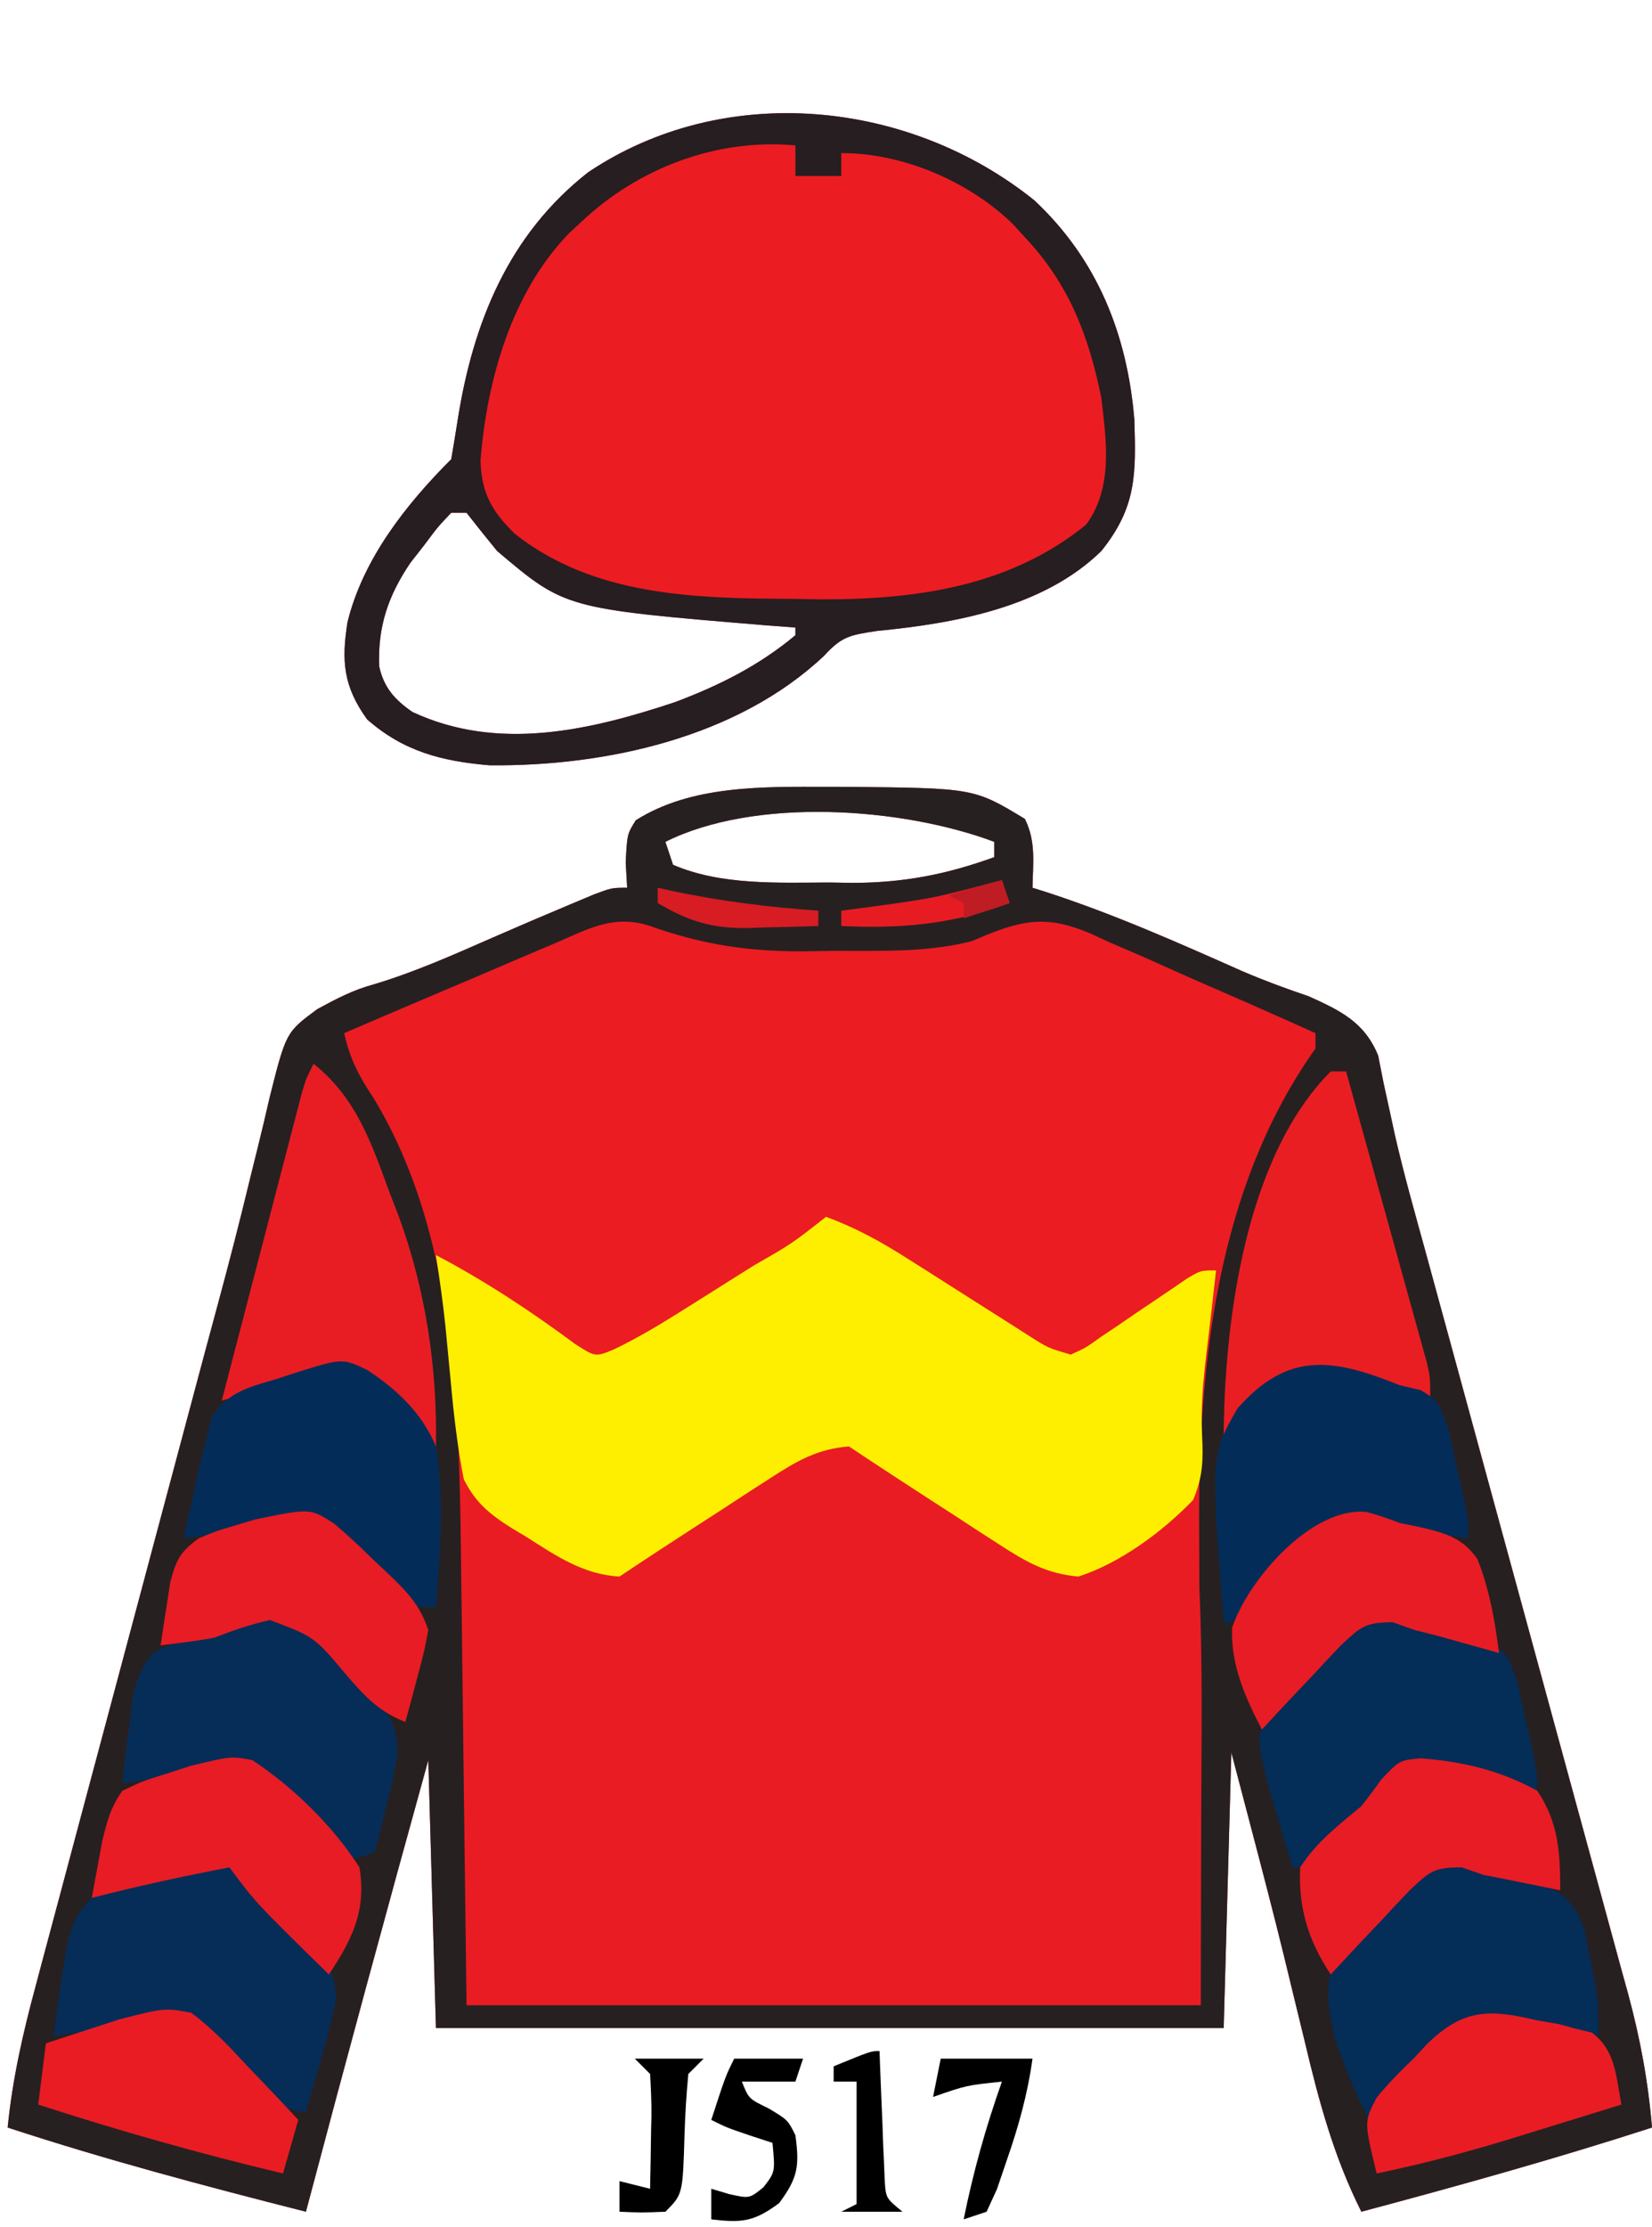
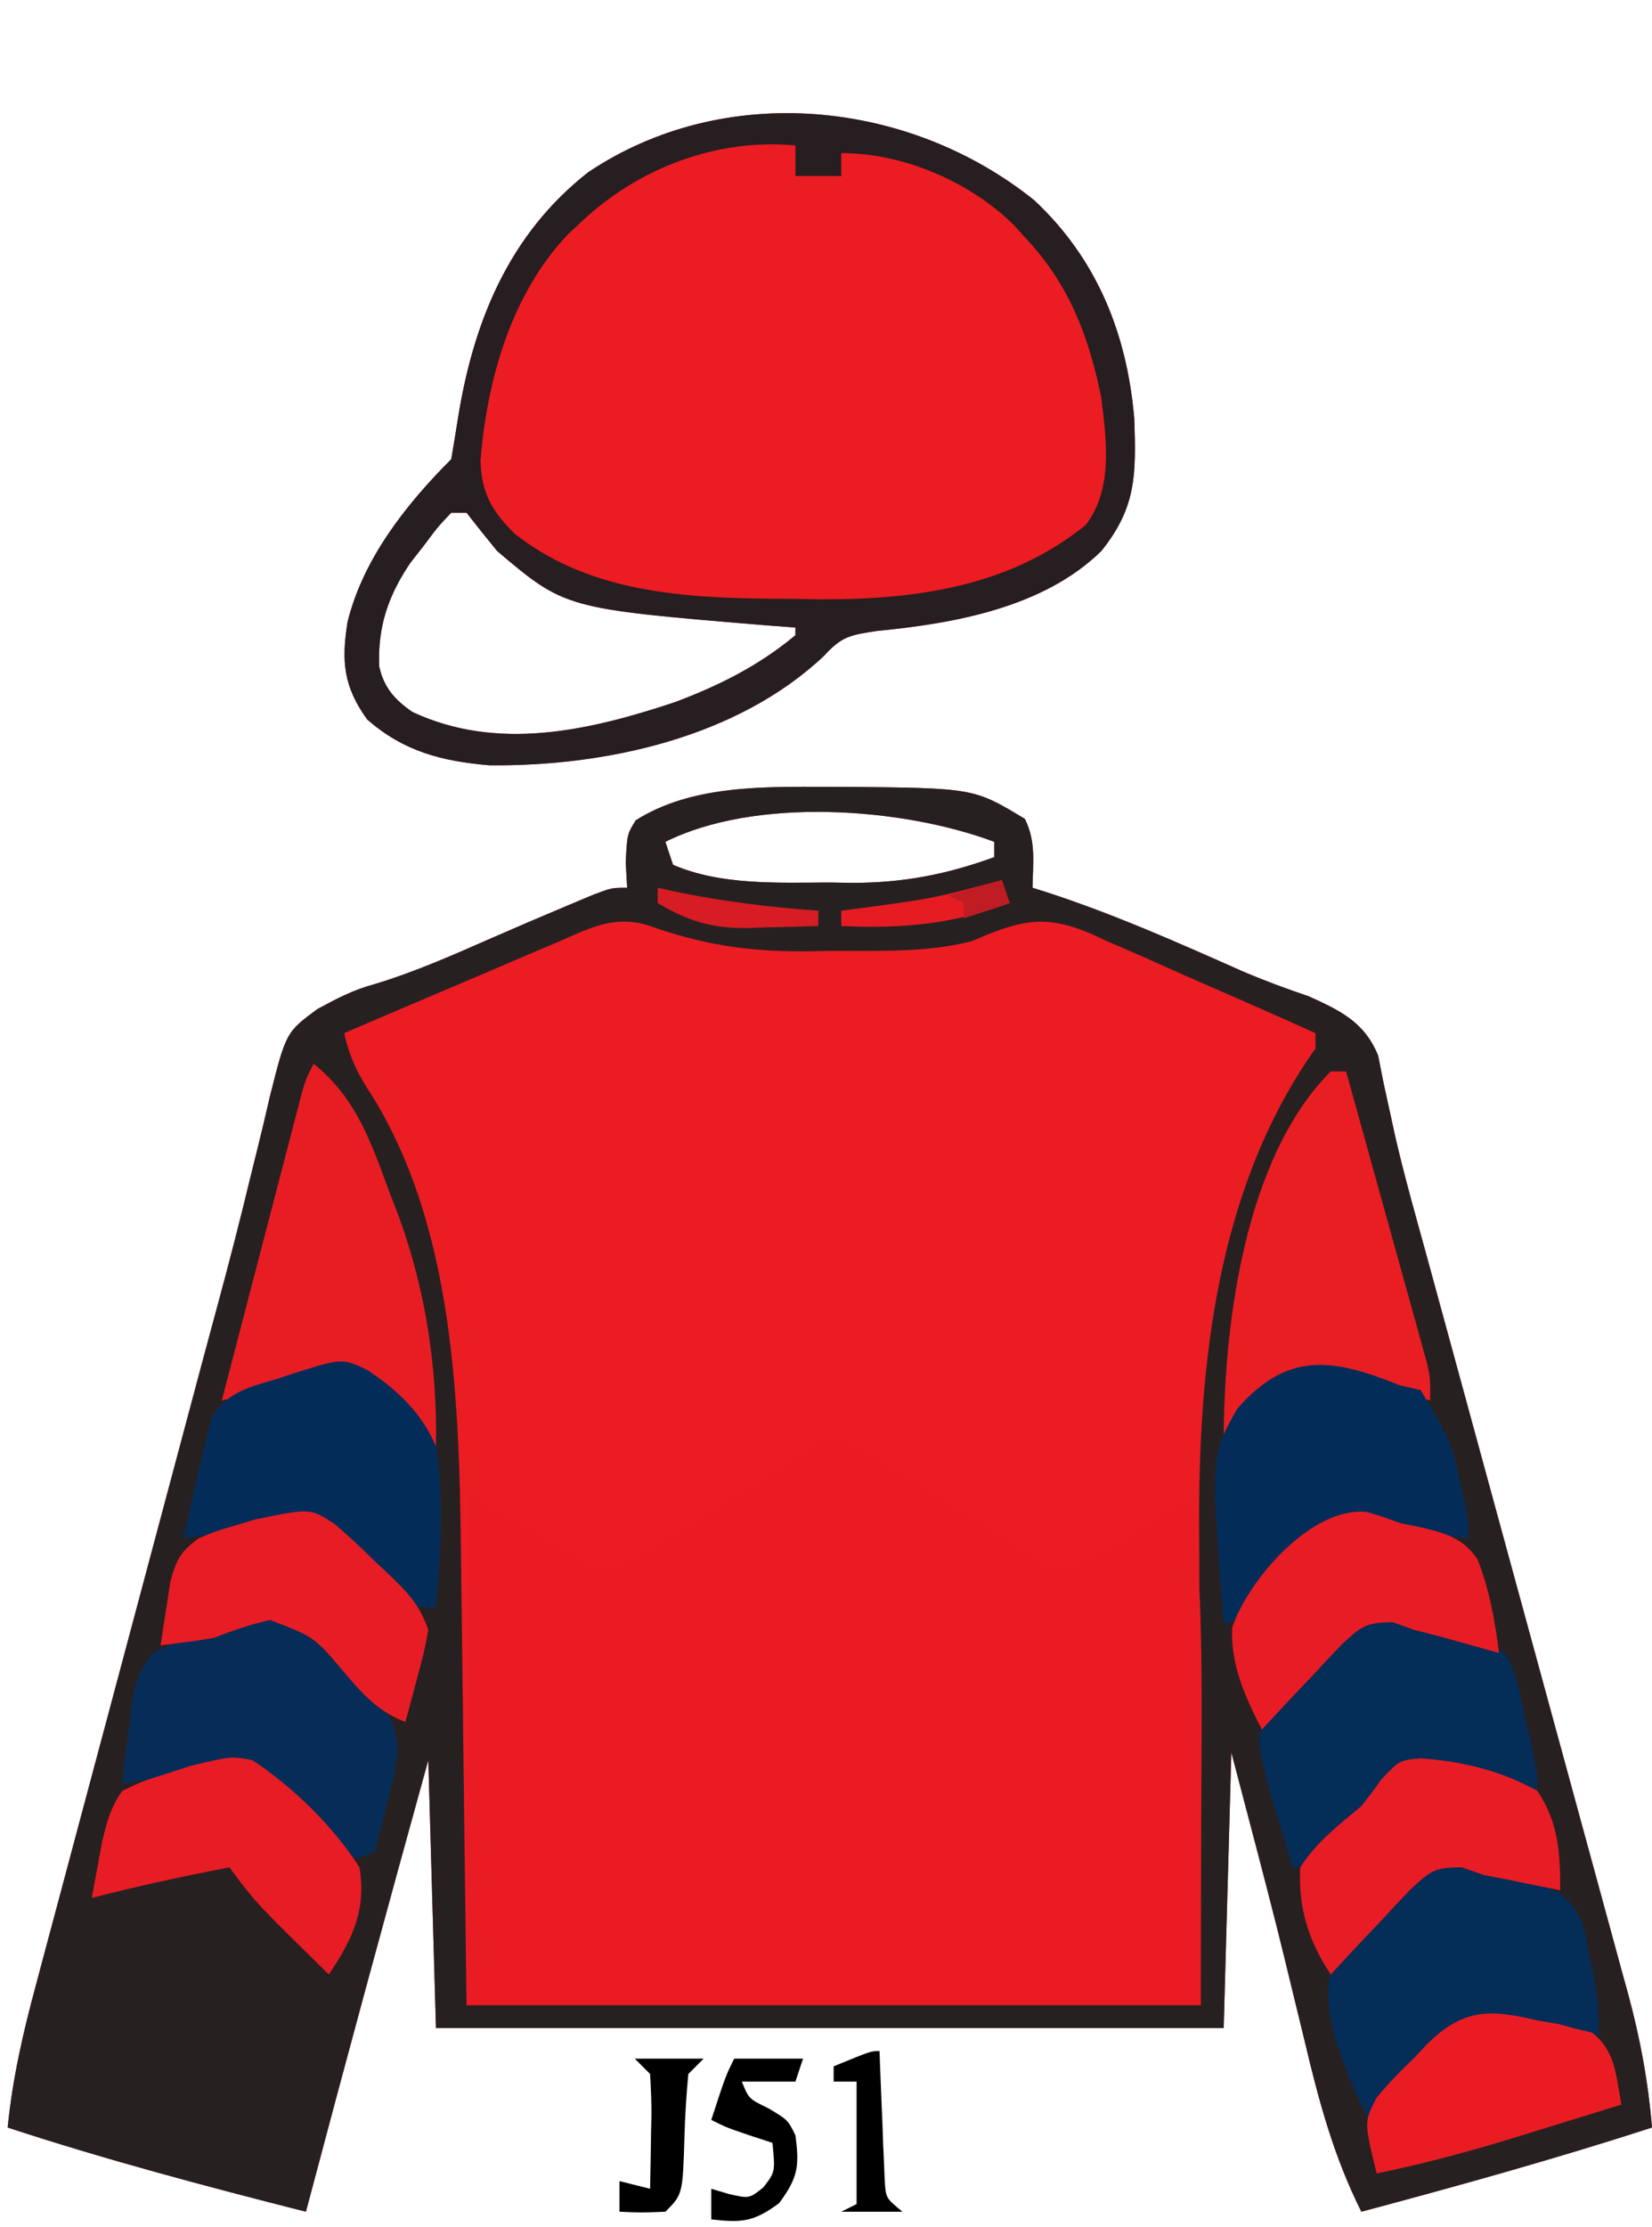
<svg xmlns="http://www.w3.org/2000/svg" version="1.1" width="216" height="291">
  <path d="M0 0 C0.828 0.001 1.657 0.002 2.51 0.002 C19.094 0.167 19.094 0.167 25.75 4.188 C27.228 7.144 26.81 9.93 26.75 13.188 C27.281 13.355 27.813 13.522 28.361 13.694 C37.232 16.559 45.677 20.311 54.188 24.091 C57.036 25.31 59.914 26.375 62.849 27.363 C67.019 29.247 70.164 30.751 71.946 35.121 C72.182 36.316 72.418 37.511 72.661 38.742 C72.975 40.194 73.293 41.644 73.614 43.093 C73.789 43.901 73.964 44.709 74.144 45.541 C75.311 50.634 76.737 55.658 78.126 60.693 C78.77 63.049 79.413 65.405 80.056 67.76 C80.39 68.98 80.724 70.2 81.069 71.457 C82.126 75.321 83.18 79.185 84.233 83.05 C84.597 84.383 84.96 85.716 85.324 87.049 C85.505 87.715 85.687 88.382 85.874 89.068 C88.319 98.038 90.767 107.006 93.222 115.972 C94.89 122.062 96.552 128.153 98.21 134.246 C99.083 137.455 99.959 140.664 100.84 143.872 C101.821 147.442 102.792 151.015 103.762 154.588 C104.052 155.634 104.341 156.679 104.639 157.757 C106.212 163.588 107.25 169.166 107.75 175.188 C95.189 179.255 82.505 182.782 69.75 186.188 C66.169 179.05 64.208 171.81 62.375 164.062 C61.773 161.586 61.17 159.109 60.566 156.633 C60.266 155.394 59.966 154.156 59.657 152.88 C58.266 147.217 56.795 141.577 55.312 135.938 C54.467 132.72 53.621 129.502 52.75 126.188 C52.42 138.067 52.09 149.947 51.75 162.188 C17.76 162.188 -16.23 162.188 -51.25 162.188 C-51.745 144.863 -51.745 144.863 -52.25 127.188 C-57.694 146.826 -63.033 166.487 -68.25 186.188 C-81.366 182.859 -94.39 179.406 -107.25 175.188 C-106.615 168.816 -105.254 162.861 -103.585 156.686 C-103.178 155.152 -103.178 155.152 -102.762 153.587 C-101.865 150.216 -100.96 146.846 -100.055 143.477 C-99.422 141.107 -98.79 138.737 -98.159 136.366 C-96.493 130.118 -94.82 123.872 -93.146 117.625 C-91.468 111.361 -89.797 105.094 -88.125 98.828 C-86.231 91.734 -84.337 84.64 -82.439 77.547 C-82.149 76.461 -81.859 75.376 -81.56 74.258 C-80.986 72.118 -80.408 69.979 -79.828 67.84 C-78.307 62.228 -76.857 56.608 -75.497 50.954 C-75.203 49.768 -74.908 48.581 -74.605 47.359 C-74.042 45.09 -73.5 42.816 -72.982 40.537 C-70.847 32.07 -70.847 32.07 -66.762 29.048 C-64.212 27.669 -62.061 26.525 -59.285 25.785 C-53.98 24.185 -49.008 21.972 -43.939 19.748 C-40.494 18.24 -37.04 16.763 -33.57 15.312 C-32.593 14.903 -31.616 14.493 -30.61 14.07 C-28.25 13.188 -28.25 13.188 -26.25 13.188 C-26.312 12.094 -26.374 11.001 -26.438 9.875 C-26.25 6.188 -26.25 6.188 -25.125 4.375 C-17.808 -0.259 -8.388 -0.009 0 0 Z M-21.25 7.188 C-20.92 8.178 -20.59 9.168 -20.25 10.188 C-13.992 12.893 -6.492 12.522 0.188 12.5 C1.16 12.516 2.133 12.532 3.135 12.549 C9.815 12.553 15.473 11.462 21.75 9.188 C21.75 8.527 21.75 7.867 21.75 7.188 C9.717 2.675 -9.493 1.309 -21.25 7.188 Z " fill="#EC1C23" transform="translate(108.25,102.812)" />
  <path d="M0 0 C0.828 0.001 1.657 0.002 2.51 0.002 C19.094 0.167 19.094 0.167 25.75 4.188 C27.228 7.144 26.81 9.93 26.75 13.188 C27.281 13.355 27.813 13.522 28.361 13.694 C37.232 16.559 45.677 20.311 54.188 24.091 C57.036 25.31 59.914 26.375 62.849 27.363 C67.019 29.247 70.164 30.751 71.946 35.121 C72.182 36.316 72.418 37.511 72.661 38.742 C72.975 40.194 73.293 41.644 73.614 43.093 C73.789 43.901 73.964 44.709 74.144 45.541 C75.311 50.634 76.737 55.658 78.126 60.693 C78.77 63.049 79.413 65.405 80.056 67.76 C80.39 68.98 80.724 70.2 81.069 71.457 C82.126 75.321 83.18 79.185 84.233 83.05 C84.597 84.383 84.96 85.716 85.324 87.049 C85.505 87.715 85.687 88.382 85.874 89.068 C88.319 98.038 90.767 107.006 93.222 115.972 C94.89 122.062 96.552 128.153 98.21 134.246 C99.083 137.455 99.959 140.664 100.84 143.872 C101.821 147.442 102.792 151.015 103.762 154.588 C104.052 155.634 104.341 156.679 104.639 157.757 C106.212 163.588 107.25 169.166 107.75 175.188 C95.189 179.255 82.505 182.782 69.75 186.188 C66.169 179.05 64.208 171.81 62.375 164.062 C61.773 161.586 61.17 159.109 60.566 156.633 C60.266 155.394 59.966 154.156 59.657 152.88 C58.266 147.217 56.795 141.577 55.312 135.938 C54.467 132.72 53.621 129.502 52.75 126.188 C52.42 138.067 52.09 149.947 51.75 162.188 C17.76 162.188 -16.23 162.188 -51.25 162.188 C-51.745 144.863 -51.745 144.863 -52.25 127.188 C-57.694 146.826 -63.033 166.487 -68.25 186.188 C-81.366 182.859 -94.39 179.406 -107.25 175.188 C-106.615 168.816 -105.254 162.861 -103.585 156.686 C-103.178 155.152 -103.178 155.152 -102.762 153.587 C-101.865 150.216 -100.96 146.846 -100.055 143.477 C-99.422 141.107 -98.79 138.737 -98.159 136.366 C-96.493 130.118 -94.82 123.872 -93.146 117.625 C-91.468 111.361 -89.797 105.094 -88.125 98.828 C-86.231 91.734 -84.337 84.64 -82.439 77.547 C-82.149 76.461 -81.859 75.376 -81.56 74.258 C-80.986 72.118 -80.408 69.979 -79.828 67.84 C-78.307 62.228 -76.857 56.608 -75.497 50.954 C-75.203 49.768 -74.908 48.581 -74.605 47.359 C-74.042 45.09 -73.5 42.816 -72.982 40.537 C-70.847 32.07 -70.847 32.07 -66.762 29.048 C-64.212 27.669 -62.061 26.525 -59.285 25.785 C-53.98 24.185 -49.008 21.972 -43.939 19.748 C-40.494 18.24 -37.04 16.763 -33.57 15.312 C-32.593 14.903 -31.616 14.493 -30.61 14.07 C-28.25 13.188 -28.25 13.188 -26.25 13.188 C-26.312 12.094 -26.374 11.001 -26.438 9.875 C-26.25 6.188 -26.25 6.188 -25.125 4.375 C-17.808 -0.259 -8.388 -0.009 0 0 Z M-21.25 7.188 C-20.92 8.178 -20.59 9.168 -20.25 10.188 C-13.992 12.893 -6.492 12.522 0.188 12.5 C1.16 12.516 2.133 12.532 3.135 12.549 C9.815 12.553 15.473 11.462 21.75 9.188 C21.75 8.527 21.75 7.867 21.75 7.188 C9.717 2.675 -9.493 1.309 -21.25 7.188 Z M-35.516 20.371 C-36.309 20.705 -37.102 21.04 -37.92 21.384 C-40.451 22.454 -42.976 23.539 -45.5 24.625 C-47.216 25.353 -48.932 26.08 -50.648 26.807 C-54.854 28.588 -59.054 30.384 -63.25 32.188 C-62.495 35.54 -61.349 37.755 -59.438 40.625 C-48.198 59.044 -48.163 83.209 -47.934 104.109 C-47.915 105.527 -47.896 106.944 -47.877 108.362 C-47.809 113.554 -47.749 118.746 -47.688 123.938 C-47.543 135.57 -47.399 147.202 -47.25 159.188 C-15.57 159.188 16.11 159.188 48.75 159.188 C48.671 134.148 48.671 134.148 48.57 109.109 C48.561 104.221 48.561 104.221 48.559 101.919 C48.556 100.341 48.549 98.764 48.539 97.186 C48.405 75.536 50.852 52.34 63.75 34.188 C63.75 33.528 63.75 32.867 63.75 32.188 C58.804 29.959 53.842 27.77 48.864 25.614 C47.174 24.876 45.49 24.128 43.81 23.37 C41.386 22.277 38.948 21.224 36.504 20.176 C35.763 19.832 35.022 19.489 34.258 19.135 C29.013 16.945 26.004 17.235 20.755 19.349 C20.093 19.626 19.432 19.902 18.75 20.188 C12.77 21.69 6.693 21.411 0.562 21.438 C-0.619 21.458 -1.8 21.479 -3.018 21.5 C-10.35 21.533 -16.363 20.64 -23.25 18.188 C-27.921 16.646 -31.197 18.494 -35.516 20.371 Z " fill="#272021" transform="translate(108.25,102.812)" />
  <path d="M0 0 C1.377 0.726 2.725 1.507 4.047 2.328 C4.81 2.799 5.573 3.269 6.359 3.754 C7.148 4.248 7.937 4.741 8.75 5.25 C9.91 5.967 9.91 5.967 11.094 6.699 C11.862 7.175 12.63 7.651 13.422 8.141 C14.184 8.612 14.947 9.083 15.732 9.568 C17.245 10.523 18.741 11.504 20.221 12.51 C21.264 13.209 21.264 13.209 22.328 13.922 C23.247 14.558 23.247 14.558 24.185 15.206 C26.561 16.245 27.604 15.906 30 15 C32.272 13.688 34.481 12.352 36.688 10.938 C42.887 7 42.887 7 44 7 C45.39 20.596 45.111 34.226 45.062 47.875 C45.042 56.166 45.021 64.457 45 73 C13.32 73 -18.36 73 -51 73 C-51 50.89 -51 28.78 -51 6 C-37 14 -37 14 -34 16 C-30.881 15.63 -28.593 14.312 -25.953 12.672 C-25.19 12.201 -24.427 11.731 -23.641 11.246 C-22.852 10.752 -22.063 10.259 -21.25 9.75 C-20.477 9.272 -19.703 8.794 -18.906 8.301 C-18.138 7.825 -17.37 7.349 -16.578 6.859 C-15.816 6.388 -15.053 5.917 -14.268 5.432 C-12.755 4.477 -11.259 3.496 -9.779 2.49 C-9.084 2.024 -8.388 1.558 -7.672 1.078 C-6.753 0.442 -6.753 0.442 -5.815 -0.206 C-3.418 -1.254 -2.419 -0.927 0 0 Z " fill="#EA1C23" transform="translate(112,189)" />
  <path d="M0 0 C8.24 7.707 12.147 17.538 13.066 28.633 C13.283 35.774 13.366 40.069 8.75 45.812 C1.217 53.181 -10.385 55.266 -20.543 56.25 C-24.109 56.791 -25.173 56.953 -27.5 59.5 C-38.858 70.215 -56.11 73.964 -71.25 73.812 C-77.459 73.28 -82.463 72.016 -87.25 67.812 C-90.356 63.504 -90.626 60.172 -89.812 55.098 C-87.782 46.851 -82.181 39.743 -76.25 33.812 C-75.956 32.092 -75.666 30.37 -75.401 28.645 C-73.394 15.943 -68.747 4.464 -58.344 -3.68 C-40.558 -15.607 -16.404 -13.204 0 0 Z M-76.25 40.812 C-78 42.653 -78 42.653 -79.75 45 C-80.358 45.777 -80.967 46.555 -81.594 47.355 C-84.509 51.68 -85.868 55.685 -85.672 60.883 C-85.066 63.654 -83.637 65.247 -81.332 66.84 C-70.162 72.058 -58.158 69.27 -47 65.562 C-41.231 63.394 -35.999 60.783 -31.25 56.812 C-31.25 56.483 -31.25 56.153 -31.25 55.812 C-32.543 55.715 -33.836 55.617 -35.168 55.516 C-61.352 53.342 -61.352 53.342 -70.25 45.812 C-71.602 44.161 -72.94 42.497 -74.25 40.812 C-74.91 40.812 -75.57 40.812 -76.25 40.812 Z " fill="#EC1C23" transform="translate(135.25,26.188)" />
-   <path d="M0 0 C3.868 1.414 7.162 3.231 10.633 5.441 C11.686 6.107 12.739 6.773 13.824 7.459 C14.913 8.153 16.003 8.847 17.125 9.562 C19.292 10.942 21.462 12.318 23.633 13.691 C25.07 14.607 25.07 14.607 26.536 15.541 C29.001 17.118 29.001 17.118 32 18 C33.961 17.118 33.961 17.118 35.941 15.691 C36.69 15.192 37.438 14.692 38.209 14.178 C39.374 13.378 39.374 13.378 40.562 12.562 C42.103 11.518 43.646 10.478 45.191 9.441 C45.874 8.974 46.557 8.507 47.26 8.026 C49 7 49 7 51 7 C50.867 8.16 50.734 9.32 50.598 10.516 C50.472 11.642 50.472 11.642 50.343 12.791 C50.155 14.442 49.958 16.092 49.753 17.74 C49.312 21.409 48.991 24.814 49.172 28.516 C49.329 31.854 49.293 33.901 48 37 C44.055 41.101 38.459 45.262 33 47 C28.923 46.657 26.201 45.113 22.805 42.91 C21.842 42.291 20.879 41.671 19.887 41.033 C18.893 40.383 17.899 39.733 16.875 39.062 C15.873 38.416 14.872 37.77 13.84 37.104 C10.211 34.758 6.595 32.397 3 30 C-1.072 30.313 -3.811 31.894 -7.195 34.09 C-8.158 34.709 -9.121 35.329 -10.113 35.967 C-11.107 36.617 -12.101 37.267 -13.125 37.938 C-14.127 38.584 -15.128 39.23 -16.16 39.896 C-19.789 42.242 -23.405 44.603 -27 47 C-31.701 46.762 -35.322 44.281 -39.188 41.812 C-39.816 41.438 -40.444 41.064 -41.092 40.678 C-43.988 38.841 -45.812 37.375 -47.359 34.289 C-48.184 30.058 -48.677 25.854 -49.062 21.562 C-49.219 19.918 -49.376 18.273 -49.535 16.629 C-49.61 15.848 -49.685 15.067 -49.762 14.262 C-50.088 11.159 -50.531 8.084 -51 5 C-44.539 8.394 -38.668 12.28 -32.797 16.621 C-30.136 18.328 -30.136 18.328 -27.682 17.301 C-24.757 15.882 -22.049 14.289 -19.297 12.559 C-18.235 11.893 -17.172 11.227 -16.078 10.541 C-14.98 9.847 -13.882 9.153 -12.75 8.438 C-11.636 7.739 -10.523 7.041 -9.375 6.322 C-4.438 3.49 -4.438 3.49 0 0 Z " fill="#FEEF00" transform="translate(108,159)" />
  <path d="M0 0 C8.24 7.707 12.147 17.538 13.066 28.633 C13.283 35.774 13.366 40.069 8.75 45.812 C1.217 53.181 -10.385 55.266 -20.543 56.25 C-24.109 56.791 -25.173 56.953 -27.5 59.5 C-38.858 70.215 -56.11 73.964 -71.25 73.812 C-77.459 73.28 -82.463 72.016 -87.25 67.812 C-90.356 63.504 -90.626 60.172 -89.812 55.098 C-87.782 46.851 -82.181 39.743 -76.25 33.812 C-75.956 32.092 -75.666 30.37 -75.401 28.645 C-73.394 15.943 -68.747 4.464 -58.344 -3.68 C-40.558 -15.607 -16.404 -13.204 0 0 Z M-59.25 2.812 C-59.791 3.314 -60.333 3.815 -60.891 4.332 C-68.366 12.09 -71.582 23.443 -72.422 33.965 C-72.323 38.26 -70.889 40.672 -67.938 43.562 C-57.575 51.741 -44.282 52.01 -31.688 52.062 C-30.488 52.083 -29.289 52.104 -28.053 52.125 C-15.497 52.179 -3.205 50.464 6.75 42.375 C10.305 37.579 9.417 31.427 8.75 25.812 C7.096 17.644 4.506 10.904 -1.25 4.812 C-1.74 4.271 -2.23 3.73 -2.734 3.172 C-8.516 -2.495 -17.192 -6.188 -25.25 -6.188 C-25.25 -5.197 -25.25 -4.207 -25.25 -3.188 C-27.23 -3.188 -29.21 -3.188 -31.25 -3.188 C-31.25 -4.508 -31.25 -5.827 -31.25 -7.188 C-41.522 -8.143 -51.825 -4.221 -59.25 2.812 Z M-76.25 40.812 C-78 42.653 -78 42.653 -79.75 45 C-80.358 45.777 -80.967 46.555 -81.594 47.355 C-84.509 51.68 -85.868 55.685 -85.672 60.883 C-85.066 63.654 -83.637 65.247 -81.332 66.84 C-70.162 72.058 -58.158 69.27 -47 65.562 C-41.231 63.394 -35.999 60.783 -31.25 56.812 C-31.25 56.483 -31.25 56.153 -31.25 55.812 C-32.543 55.715 -33.836 55.617 -35.168 55.516 C-61.352 53.342 -61.352 53.342 -70.25 45.812 C-71.602 44.161 -72.94 42.497 -74.25 40.812 C-74.91 40.812 -75.57 40.812 -76.25 40.812 Z " fill="#261E20" transform="translate(135.25,26.188)" />
  <path d="M0 0 C5.644 4.515 7.544 10.354 10 17 C10.561 18.446 10.561 18.446 11.133 19.922 C14.665 29.602 16.189 39.699 16 50 C12.129 46.921 8.971 43.999 6 40 C4.499 40.289 3 40.581 1.5 40.875 C0.247 41.119 0.247 41.119 -1.031 41.367 C-3.433 41.879 -5.805 42.44 -8.186 43.04 C-9.444 43.356 -10.703 43.673 -12 44 C-10.455 38.054 -8.906 32.11 -7.355 26.166 C-6.828 24.142 -6.301 22.119 -5.775 20.095 C-5.02 17.191 -4.262 14.287 -3.504 11.383 C-3.268 10.474 -3.033 9.566 -2.79 8.63 C-2.57 7.789 -2.35 6.949 -2.123 6.083 C-1.93 5.341 -1.737 4.599 -1.538 3.835 C-1 2 -1 2 0 0 Z " fill="#E81D24" transform="translate(41,139)" />
-   <path d="M0 0 C1.54 1.243 1.54 1.243 2.98 2.801 C3.504 3.366 4.028 3.931 4.568 4.514 C5.37 5.404 5.37 5.404 6.188 6.312 C6.733 6.895 7.279 7.477 7.842 8.076 C12.444 13.112 12.444 13.112 13 17 C12.44 19.647 11.818 22.162 11.062 24.75 C10.867 25.447 10.672 26.145 10.471 26.863 C9.989 28.578 9.496 30.289 9 32 C5.204 31.665 3.654 29.731 1.245 26.948 C-2.924 22.008 -2.924 22.008 -8.66 19.461 C-11.215 19.753 -13.529 20.296 -16 21 C-17.538 21.213 -19.08 21.402 -20.625 21.562 C-21.739 21.707 -22.852 21.851 -24 22 C-21.969 6.969 -21.969 6.969 -18 3 C-15.733 2.196 -13.436 1.478 -11.125 0.812 C-9.89 0.448 -8.655 0.083 -7.383 -0.293 C-4.118 -0.975 -3.007 -1.095 0 0 Z " fill="#052D58" transform="translate(31,244)" />
  <path d="M0 0 C0.66 0 1.32 0 2 0 C3.571 5.64 5.138 11.282 6.7 16.925 C7.232 18.845 7.765 20.765 8.3 22.684 C9.068 25.441 9.832 28.199 10.594 30.957 C10.955 32.246 10.955 32.246 11.323 33.561 C11.543 34.362 11.763 35.163 11.99 35.988 C12.186 36.691 12.381 37.395 12.582 38.121 C13 40 13 40 13 43 C12.276 42.795 11.551 42.59 10.805 42.379 C9.838 42.109 8.871 41.84 7.875 41.562 C6.924 41.296 5.972 41.029 4.992 40.754 C4.005 40.505 3.017 40.256 2 40 C0.482 39.567 0.482 39.567 -1.066 39.125 C-4.13 38.686 -4.13 38.686 -6.52 40.871 C-7.276 41.718 -8.033 42.565 -8.812 43.438 C-10.203 44.963 -11.598 46.485 -13 48 C-13.33 48 -13.66 48 -14 48 C-13.958 32.992 -11.259 11.259 0 0 Z " fill="#E91E23" transform="translate(174,140)" />
  <path d="M0 0 C3.098 1.121 3.098 1.121 5.938 2.562 C6.848 2.978 7.758 3.393 8.695 3.82 C11.783 6.219 12.014 8.21 12.75 12 C12.983 13.133 13.217 14.266 13.457 15.434 C13.938 18.562 13.938 18.562 13.938 22.562 C12.803 22.418 11.669 22.274 10.5 22.125 C8.98 21.932 7.459 21.746 5.938 21.562 C4.925 21.323 4.925 21.323 3.892 21.078 C-0.717 20.159 -0.717 20.159 -5.006 21.701 C-6.856 23.373 -8.492 25.116 -10.125 27 C-10.704 27.625 -11.284 28.249 -11.881 28.893 C-13.299 30.428 -14.684 31.992 -16.062 33.562 C-17.474 30.843 -18.671 28.14 -19.688 25.25 C-19.948 24.532 -20.208 23.814 -20.477 23.074 C-21.434 18.97 -22.159 15.462 -19.954 11.642 C-18.37 9.599 -16.7 7.77 -14.875 5.938 C-14.247 5.306 -13.62 4.674 -12.973 4.024 C-8.638 0.071 -6.012 -1.369 0 0 Z " fill="#042D58" transform="translate(195.062,243.438)" />
  <path d="M0 0 C2.183 1.865 4.179 3.715 6.188 5.75 C6.733 6.276 7.279 6.802 7.842 7.344 C10.87 10.376 12.917 12.519 13 17 C12.441 20.332 12.441 20.332 11.562 23.812 C11.131 25.555 11.131 25.555 10.691 27.332 C10.463 28.212 10.235 29.093 10 30 C8.169 30.66 8.169 30.66 6 31 C3.947 29.051 2.152 27.132 0.312 25 C-3.477 20.718 -3.477 20.718 -8.504 18.387 C-10.803 18.695 -12.804 19.261 -15 20 C-16.517 20.218 -18.038 20.408 -19.562 20.562 C-20.697 20.707 -21.831 20.851 -23 21 C-22.754 18.299 -22.412 15.677 -22 13 C-21.932 12.221 -21.863 11.443 -21.793 10.641 C-21.285 7.81 -20.788 6.282 -19 4 C-13.407 1.174 -6.213 -2.22 0 0 Z " fill="#062D58" transform="translate(39,212)" />
  <path d="M0 0 C3.098 1.156 3.098 1.156 5.938 2.5 C7.287 2.825 7.287 2.825 8.664 3.156 C10.938 4.5 10.938 4.5 12.301 8.125 C12.639 9.578 12.955 11.037 13.25 12.5 C13.418 13.237 13.586 13.975 13.76 14.734 C14.938 20.003 14.938 20.003 14.938 22.5 C13.312 22.191 11.687 21.878 10.062 21.562 C8.705 21.301 8.705 21.301 7.32 21.035 C4.938 20.5 4.938 20.5 2.938 19.5 C0.119 18.873 0.119 18.873 -3.062 19.5 C-5.487 21.376 -7.364 23.645 -9.312 26 C-11.194 28.207 -13.1 30.362 -15.062 32.5 C-15.723 32.5 -16.383 32.5 -17.062 32.5 C-17.737 30.273 -18.402 28.044 -19.062 25.812 C-19.434 24.571 -19.805 23.33 -20.188 22.051 C-21.62 16.237 -21.62 16.237 -21.062 13.5 C-16.324 6.057 -9.412 -2.24 0 0 Z " fill="#042D58" transform="translate(186.062,211.5)" />
  <path d="M0 0 C3.919 2.57 7.176 5.633 9 10 C10.118 16.924 9.562 24.039 9 31 C6 31 6 31 4.352 29.609 C3.782 28.996 3.212 28.382 2.625 27.75 C1.695 26.799 1.695 26.799 0.746 25.828 C-0.62 24.398 -1.969 22.952 -3.312 21.5 C-7.552 19.134 -11.352 20.227 -16 21 C-17.541 21.194 -19.083 21.382 -20.625 21.562 C-21.739 21.707 -22.852 21.851 -24 22 C-23.547 19.936 -23.087 17.874 -22.625 15.812 C-22.37 14.664 -22.115 13.515 -21.852 12.332 C-21.571 11.232 -21.29 10.133 -21 9 C-20.789 8.094 -20.577 7.188 -20.359 6.254 C-18.303 2.845 -15.256 2.198 -11.625 1.125 C-10.616 0.789 -10.616 0.789 -9.586 0.445 C-3.252 -1.549 -3.252 -1.549 0 0 Z " fill="#032D58" transform="translate(48,179)" />
-   <path d="M0 0 C0.905 0.211 1.81 0.423 2.742 0.641 C5 2 5 2 6.363 5.625 C6.701 7.078 7.017 8.537 7.312 10 C7.481 10.737 7.649 11.475 7.822 12.234 C9 17.503 9 17.503 9 20 C0 19 0 19 -2.079 18.515 C-6.664 17.595 -6.664 17.595 -10.926 19.138 C-12.76 20.812 -14.382 22.555 -16 24.438 C-17.124 25.667 -18.249 26.894 -19.375 28.121 C-20.241 29.071 -21.108 30.021 -22 31 C-22.33 31 -22.66 31 -23 31 C-24.694 9.182 -24.694 9.182 -21.23 3.074 C-14.626 -4.47 -8.734 -3.526 0 0 Z " fill="#032D58" transform="translate(183,181)" />
+   <path d="M0 0 C0.905 0.211 1.81 0.423 2.742 0.641 C6.701 7.078 7.017 8.537 7.312 10 C7.481 10.737 7.649 11.475 7.822 12.234 C9 17.503 9 17.503 9 20 C0 19 0 19 -2.079 18.515 C-6.664 17.595 -6.664 17.595 -10.926 19.138 C-12.76 20.812 -14.382 22.555 -16 24.438 C-17.124 25.667 -18.249 26.894 -19.375 28.121 C-20.241 29.071 -21.108 30.021 -22 31 C-22.33 31 -22.66 31 -23 31 C-24.694 9.182 -24.694 9.182 -21.23 3.074 C-14.626 -4.47 -8.734 -3.526 0 0 Z " fill="#032D58" transform="translate(183,181)" />
  <path d="M0 0 C2.145 0.625 2.145 0.625 4.312 1.438 C5.525 1.685 5.525 1.685 6.762 1.938 C10.086 2.708 12.539 3.294 14.508 6.203 C16.052 10.132 16.79 14.255 17.312 18.438 C16.588 18.233 15.864 18.028 15.117 17.816 C14.15 17.547 13.184 17.278 12.188 17 C11.236 16.733 10.285 16.466 9.305 16.191 C7.824 15.818 7.824 15.818 6.312 15.438 C5.353 15.097 4.394 14.757 3.406 14.406 C-0.247 14.443 -0.741 14.995 -3.336 17.402 C-4.596 18.709 -5.838 20.034 -7.062 21.375 C-7.703 22.047 -8.344 22.719 -9.004 23.412 C-10.582 25.073 -12.141 26.747 -13.688 28.438 C-15.877 24.215 -17.802 19.963 -17.582 15.113 C-15.502 8.89 -7.214 -0.728 0 0 Z " fill="#E81C24" transform="translate(178.688,197.562)" />
  <path d="M0 0 C1.797 1.505 3.468 3.083 5.135 4.731 C5.72 5.278 6.304 5.825 6.906 6.389 C9.466 8.835 11.188 10.515 12.323 13.918 C11.764 16.836 11.764 16.836 10.885 20.106 C10.454 21.736 10.454 21.736 10.014 23.399 C9.786 24.23 9.558 25.062 9.323 25.918 C5.852 24.595 3.963 22.505 1.568 19.728 C-2.574 14.794 -2.574 14.794 -8.373 12.606 C-10.932 13.169 -13.239 13.967 -15.677 14.918 C-17.046 15.168 -18.421 15.382 -19.802 15.543 C-20.751 15.667 -21.7 15.791 -22.677 15.918 C-22.422 14.145 -22.147 12.375 -21.865 10.606 C-21.639 9.127 -21.639 9.127 -21.408 7.617 C-20.617 4.694 -20.102 3.674 -17.677 1.918 C-15.408 0.969 -15.408 0.969 -12.865 0.231 C-12.034 -0.021 -11.202 -0.272 -10.345 -0.531 C-3.132 -2.02 -3.132 -2.02 0 0 Z " fill="#E81C24" transform="translate(43.677,199.082)" />
  <path d="M0 0 C5.364 3.535 10.529 8.591 14 14 C14.921 19.631 13.079 23.382 10 28 C0.405 18.59 0.405 18.59 -3 14 C-9.051 15.166 -15.035 16.453 -21 18 C-20.716 16.415 -20.422 14.832 -20.125 13.25 C-19.963 12.368 -19.8 11.487 -19.633 10.578 C-18.998 7.993 -18.547 6.169 -17 4 C-14.355 2.734 -14.355 2.734 -11.188 1.75 C-9.631 1.247 -9.631 1.247 -8.043 0.734 C-2.763 -0.54 -2.763 -0.54 0 0 Z " fill="#E81C24" transform="translate(33,230)" />
  <path d="M0 0 C5.464 0.415 10.421 1.579 15.238 4.246 C18.032 8.372 18.238 12.364 18.238 17.246 C17.586 17.113 16.934 16.981 16.262 16.844 C15.388 16.667 14.514 16.491 13.613 16.309 C12.755 16.135 11.896 15.961 11.012 15.781 C10.096 15.605 9.181 15.428 8.238 15.246 C7.29 14.916 6.341 14.586 5.363 14.246 C1.673 14.246 1.205 14.78 -1.41 17.211 C-2.671 18.518 -3.912 19.843 -5.137 21.184 C-5.777 21.856 -6.418 22.528 -7.078 23.221 C-8.656 24.881 -10.216 26.556 -11.762 28.246 C-14.69 23.854 -16.016 19.557 -15.762 14.246 C-13.615 10.928 -10.779 8.751 -7.762 6.246 C-6.858 5.102 -5.978 3.937 -5.137 2.746 C-2.762 0.246 -2.762 0.246 0 0 Z " fill="#E81C24" transform="translate(185.762,229.754)" />
-   <path d="M0 0 C2.766 2.051 5.043 4.478 7.375 7 C8.016 7.668 8.656 8.335 9.316 9.023 C10.892 10.67 12.452 12.328 14 14 C13.34 16.31 12.68 18.62 12 21 C1.182 18.425 -9.422 15.432 -20 12 C-19.67 9.36 -19.34 6.72 -19 4 C-16.962 3.323 -14.919 2.659 -12.875 2 C-11.738 1.629 -10.601 1.258 -9.43 0.875 C-3.474 -0.645 -3.474 -0.645 0 0 Z " fill="#E91C24" transform="translate(25,263)" />
  <path d="M0 0 C1.375 0.234 1.375 0.234 2.777 0.473 C3.847 0.765 3.847 0.765 4.938 1.062 C5.668 1.239 6.399 1.416 7.152 1.598 C10.259 3.955 10.282 7.268 11 11 C7.356 12.131 3.709 13.254 0.062 14.375 C-1.47 14.851 -1.47 14.851 -3.033 15.336 C-8.987 17.162 -14.901 18.741 -21 20 C-22.648 13.238 -22.648 13.238 -21.009 10.105 C-19.487 8.237 -17.873 6.595 -16.125 4.938 C-15.576 4.345 -15.027 3.753 -14.461 3.143 C-9.71 -1.538 -6.3 -1.508 0 0 Z " fill="#E91C24" transform="translate(201,264)" />
  <path d="M0 0 C2.97 0 5.94 0 9 0 C8.67 0.99 8.34 1.98 8 3 C5.69 3 3.38 3 1 3 C1.898 5.243 1.898 5.243 4.5 6.5 C7 8 7 8 8 10 C8.54 14.053 8.342 15.537 5.875 18.875 C2.565 21.322 1.017 21.467 -3 21 C-3 19.68 -3 18.36 -3 17 C-2.237 17.227 -1.474 17.454 -0.688 17.688 C1.982 18.289 1.982 18.289 3.812 16.812 C5.365 14.804 5.365 14.804 5 11 C4.051 10.691 3.103 10.381 2.125 10.062 C-1 9 -1 9 -3 8 C-1.125 2.25 -1.125 2.25 0 0 Z " fill="#000000" transform="translate(96,269)" />
-   <path d="M0 0 C3.96 0 7.92 0 12 0 C11.357 4.654 10.17 8.878 8.625 13.312 C8.205 14.546 7.785 15.78 7.352 17.051 C6.906 18.024 6.46 18.997 6 20 C5.01 20.33 4.02 20.66 3 21 C4.24 14.828 5.896 8.933 8 3 C3.354 3.485 3.354 3.485 -1 5 C-0.67 3.35 -0.34 1.7 0 0 Z " fill="#000000" transform="translate(123,269)" />
  <path d="M0 0 C2.97 0 5.94 0 9 0 C8.34 0.66 7.68 1.32 7 2 C6.745 4.689 6.58 7.306 6.5 10 C6.27 17.73 6.27 17.73 4 20 C0.875 20.125 0.875 20.125 -2 20 C-2 18.68 -2 17.36 -2 16 C-0.68 16.33 0.64 16.66 2 17 C2.054 14.541 2.094 12.084 2.125 9.625 C2.142 8.926 2.159 8.228 2.176 7.508 C2.193 5.671 2.103 3.834 2 2 C1.34 1.34 0.68 0.68 0 0 Z " fill="#000000" transform="translate(83,269)" />
  <path d="M0 0 C0.02 0.565 0.04 1.13 0.06 1.712 C0.155 4.267 0.265 6.821 0.375 9.375 C0.406 10.264 0.437 11.154 0.469 12.07 C0.507 12.921 0.546 13.772 0.586 14.648 C0.617 15.434 0.649 16.219 0.681 17.029 C0.84 19.23 0.84 19.23 3 21 C0.36 21 -2.28 21 -5 21 C-4.34 20.67 -3.68 20.34 -3 20 C-3 14.72 -3 9.44 -3 4 C-3.99 4 -4.98 4 -6 4 C-6 3.34 -6 2.68 -6 2 C-1.125 0 -1.125 0 0 0 Z " fill="#000000" transform="translate(115,268)" />
  <path d="M0 0 C0.33 0.99 0.66 1.98 1 3 C-6.465 5.775 -13.067 6.368 -21 6 C-21 5.34 -21 4.68 -21 4 C-20.071 3.879 -19.141 3.758 -18.184 3.633 C-8.964 2.388 -8.964 2.388 0 0 Z " fill="#E71C23" transform="translate(131,115)" />
  <path d="M0 0 C0.594 0.133 1.189 0.266 1.801 0.402 C8.185 1.763 14.492 2.53 21 3 C21 3.66 21 4.32 21 5 C18.624 5.082 16.251 5.141 13.875 5.188 C13.21 5.213 12.545 5.238 11.859 5.264 C7.131 5.333 4.049 4.403 0 2 C0 1.34 0 0.68 0 0 Z " fill="#D71C23" transform="translate(86,116)" />
  <path d="M0 0 C0.33 0.99 0.66 1.98 1 3 C-0.98 3.66 -2.96 4.32 -5 5 C-5 4.34 -5 3.68 -5 3 C-5.66 2.67 -6.32 2.34 -7 2 C-4.69 1.34 -2.38 0.68 0 0 Z " fill="#BF1C23" transform="translate(131,115)" />
</svg>